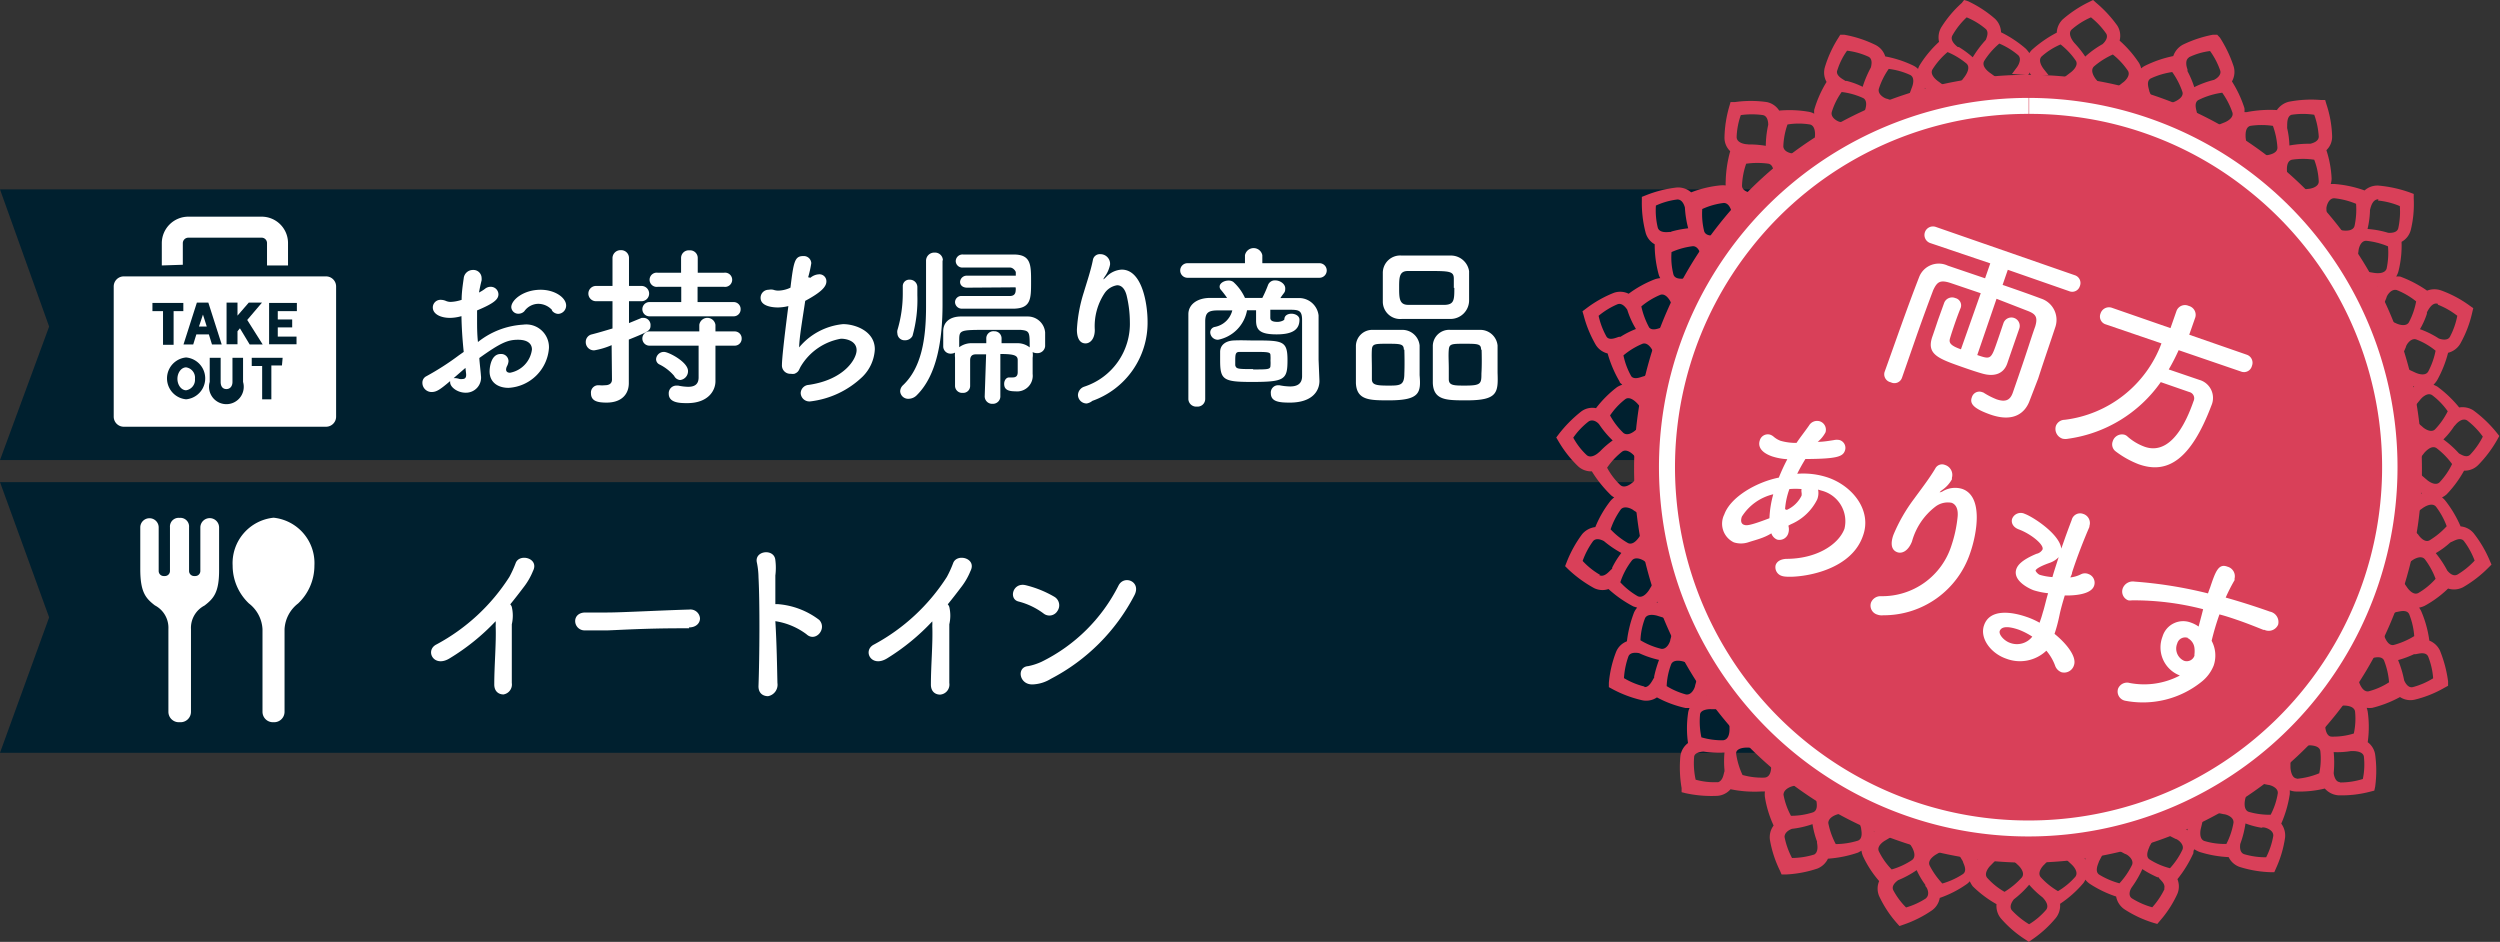
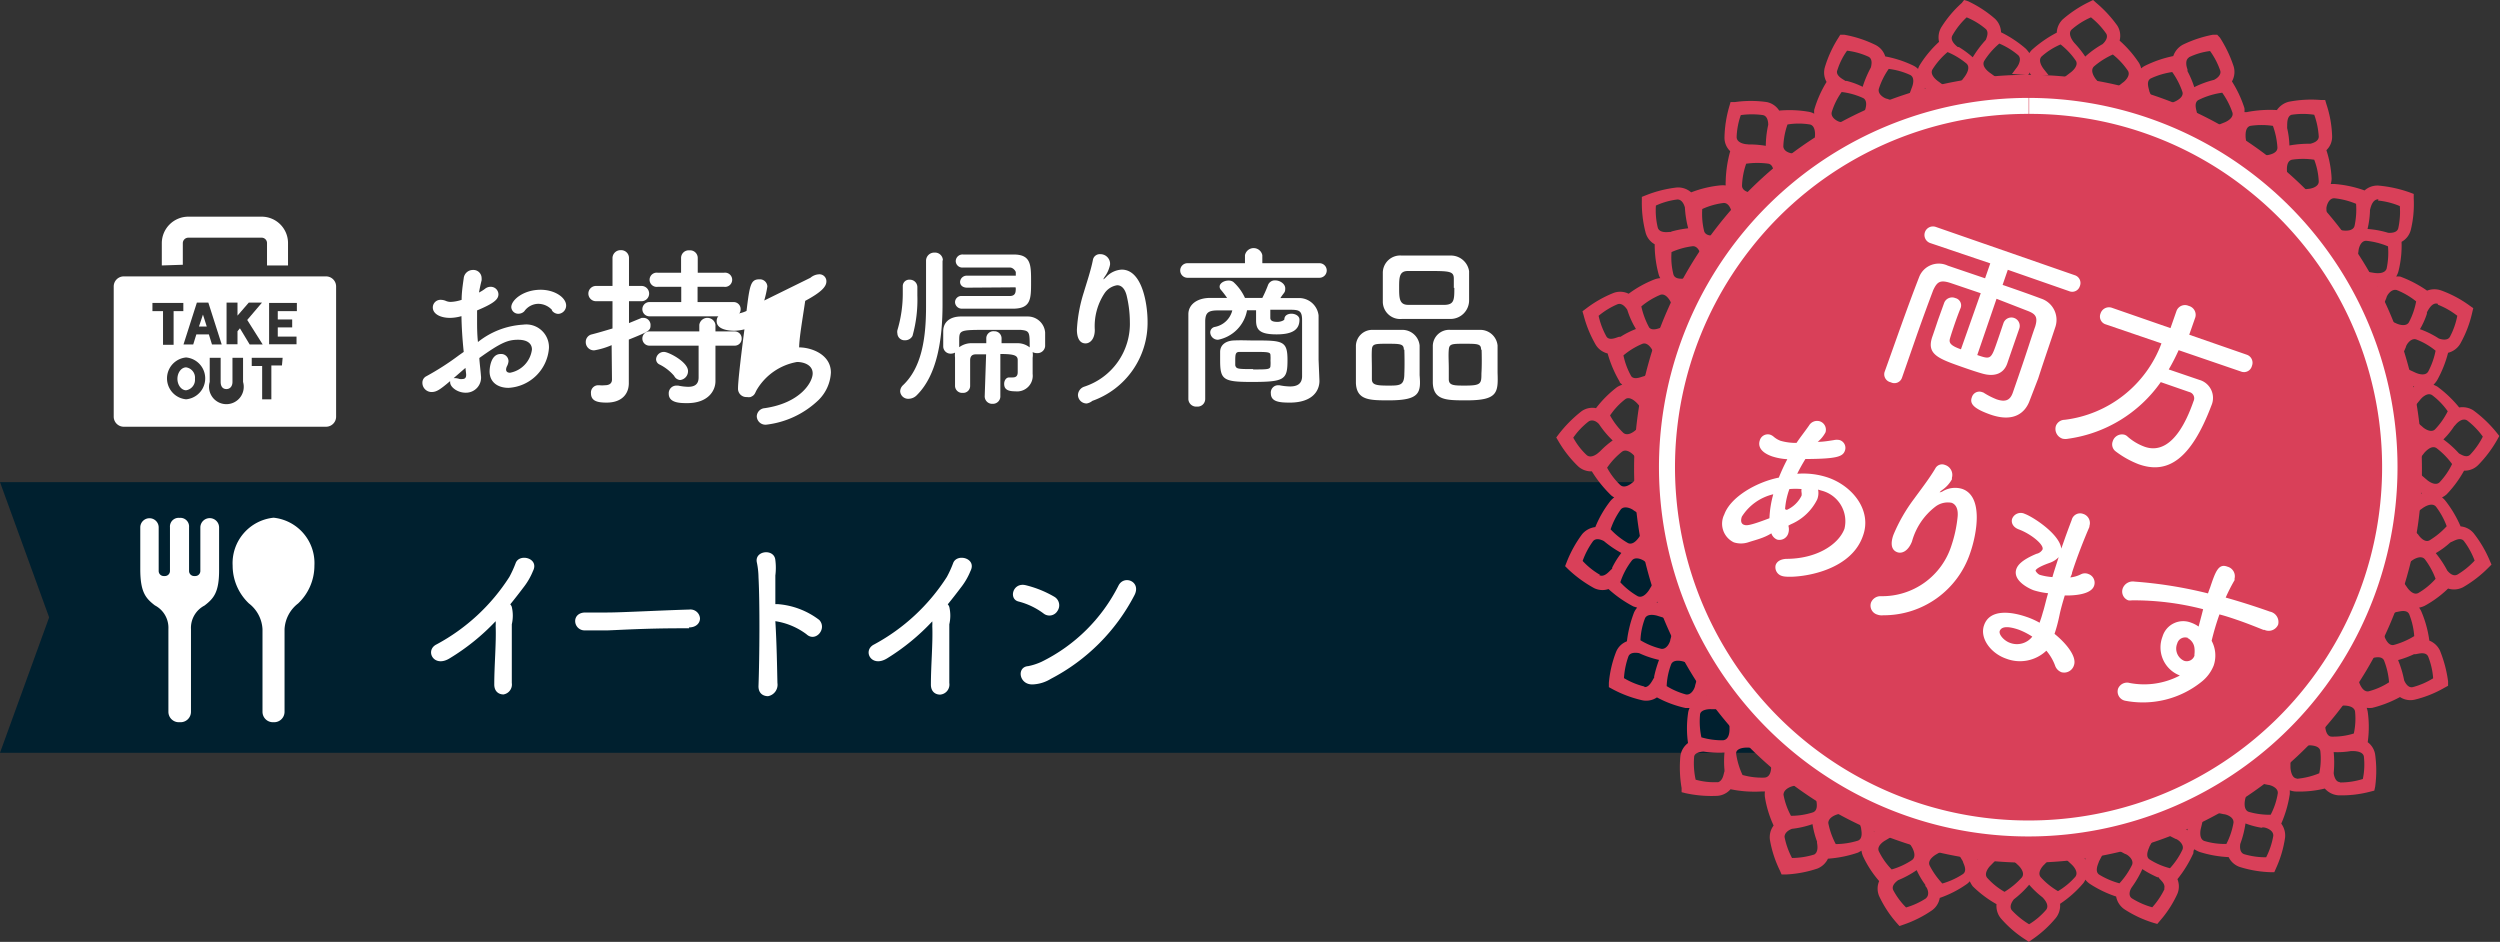
<svg xmlns="http://www.w3.org/2000/svg" viewBox="0 0 144 54.25">
  <rect x="0" y="0" width="144" height="54.25" fill="#333333" stroke="none" />
  <g id="レイヤー_2" data-name="レイヤー 2">
    <g id="レイヤー_2-2" data-name="レイヤー 2">
-       <polygon points="101.33 26.5 0 26.5 2.83 18.81 0 10.91 101.33 10.91 101.33 26.5" style="fill:#00202f" />
      <polygon points="101.33 43.36 0 43.36 2.83 35.56 0 27.77 101.33 27.77 101.33 43.36" style="fill:#00202f" />
      <path d="M26.71,20.27c-.08-.78-.12-1.45-.13-2.06a2.51,2.51,0,0,1-.65.1c-.59,0-1-.24-1-.6a.44.44,0,0,1,.46-.44.76.76,0,0,1,.31.07.71.71,0,0,0,.26.05,2.27,2.27,0,0,0,.63-.12c0-.41.06-.82.12-1.24a.53.53,0,0,1,.53-.48.47.47,0,0,1,.5.45.77.77,0,0,1,0,.15c-.06.24-.11.47-.15.7a2.29,2.29,0,0,0,.34-.21.5.5,0,0,1,.33-.12.44.44,0,0,1,.45.43c0,.29-.25.52-1.23.93,0,.18,0,.36,0,.54,0,.39,0,.81.05,1.28a4.6,4.6,0,0,1,2.6-1,1.31,1.31,0,0,1,1.49,1.34,2.47,2.47,0,0,1-2.33,2.3c-.6,0-1.09-.31-1.09-.95,0,0,0-1,.64-1a.42.42,0,0,1,.45.41.71.71,0,0,1-.08.28.49.49,0,0,0-.06.2c0,.13.09.19.23.19a1.56,1.56,0,0,0,1.26-1.34c0-.3-.21-.56-.8-.56s-1,.17-2.23,1.05c0,.16.09.91.09,1a.87.87,0,0,1-.88,1c-.48,0-.89-.33-.89-.59a.22.22,0,0,1,0-.08c-.57.48-.78.63-1.07.63a.53.53,0,0,1-.53-.53.41.41,0,0,1,.23-.38,15.49,15.49,0,0,0,1.88-1.21Zm.1.92-.68.59h.09a.92.92,0,0,1,.25.05.57.57,0,0,0,.18,0c.12,0,.2-.07.2-.22v-.06Zm5-3.32A1.08,1.08,0,0,0,31,17.5a1,1,0,0,0-.8.43.47.47,0,0,1-.33.14.4.4,0,0,1-.42-.38c0-.41.7-1,1.69-1,.83,0,1.47.46,1.47.91a.48.48,0,0,1-.46.48A.47.47,0,0,1,31.78,17.87Z" style="fill:#fff" />
      <path d="M35.23,19.88a4.28,4.28,0,0,1-1,.3.47.47,0,0,1-.49-.48.44.44,0,0,1,.35-.44c.39-.1.79-.22,1.19-.34V17.35h-.95a.44.44,0,0,1,0-.88h.95V14.88a.46.46,0,0,1,.48-.47.45.45,0,0,1,.47.47v1.59h.72a.44.44,0,0,1,0,.88h-.72v1.26l.73-.3.14,0a.41.41,0,0,1,.37.44c0,.3-.14.36-1.25.81v1.09c0,.16,0,1.07,0,1.42v0c0,.63-.41,1.12-1.28,1.12-.53,0-.9-.09-.9-.54a.42.42,0,0,1,.39-.46h.09a1.55,1.55,0,0,0,.32,0c.21,0,.41-.07.41-.33Zm2.21-1.66a.41.41,0,0,1-.44-.41.41.41,0,0,1,.44-.41h1.8v-.88H37.89a.41.41,0,1,1,0-.81h1.34v-.86a.44.44,0,0,1,.48-.43.44.44,0,0,1,.48.43v.86H41.7a.41.41,0,1,1,0,.81H40.18v.88h2.06a.4.4,0,0,1,.42.41.4.4,0,0,1-.42.41Zm3.77,1.69v.65l0,1.4v0c0,.55-.43,1.26-1.62,1.26-.39,0-1.07,0-1.07-.54a.44.44,0,0,1,.44-.47h.1a3.05,3.05,0,0,0,.58.07c.34,0,.6-.12.6-.54V19.91H37.44a.41.41,0,0,1-.44-.41.41.41,0,0,1,.44-.41h2.84v-.38a.47.47,0,0,1,.93,0v.38H42.3a.4.4,0,0,1,.42.41.4.4,0,0,1-.42.41Zm-2.38,1.74A2.69,2.69,0,0,0,38,21a.34.34,0,0,1-.21-.31.45.45,0,0,1,.46-.42c.26,0,1.38.58,1.38,1.1a.51.51,0,0,1-.46.52A.43.43,0,0,1,38.83,21.65Z" style="fill:#fff" />
-       <path d="M46.68,16a.82.82,0,0,1,.49-.2.4.4,0,0,1,.43.41c0,.31-.31.63-1.22,1.12-.13.9-.34,2.08-.35,2.68a3.76,3.76,0,0,1,2.53-1.34c.7,0,1.83.4,1.83,1.45a2.39,2.39,0,0,1-.71,1.58,5.22,5.22,0,0,1-3,1.42.5.5,0,0,1-.56-.48.49.49,0,0,1,.46-.47c2.06-.3,2.76-1.5,2.76-2s-.53-.66-.9-.66a3.37,3.37,0,0,0-2.3,1.57c-.13.21-.11.34-.38.45a.65.65,0,0,1-.21,0,.48.48,0,0,1-.51-.51c0-.28.09-1.24.37-3.39a2.61,2.61,0,0,1-.6.08c-.29,0-1-.06-1-.55a.46.46,0,0,1,.47-.47.63.63,0,0,1,.26,0,.9.9,0,0,0,.3.05,1.73,1.73,0,0,0,.69-.17c.18-1.48.24-1.82.73-1.82a.43.43,0,0,1,.47.41,6.2,6.2,0,0,1-.18.81Z" style="fill:#fff" />
+       <path d="M46.68,16a.82.82,0,0,1,.49-.2.4.4,0,0,1,.43.41c0,.31-.31.63-1.22,1.12-.13.9-.34,2.08-.35,2.68c.7,0,1.83.4,1.83,1.45a2.39,2.39,0,0,1-.71,1.58,5.22,5.22,0,0,1-3,1.42.5.5,0,0,1-.56-.48.49.49,0,0,1,.46-.47c2.06-.3,2.76-1.5,2.76-2s-.53-.66-.9-.66a3.37,3.37,0,0,0-2.3,1.57c-.13.21-.11.34-.38.45a.65.65,0,0,1-.21,0,.48.48,0,0,1-.51-.51c0-.28.09-1.24.37-3.39a2.61,2.61,0,0,1-.6.08c-.29,0-1-.06-1-.55a.46.46,0,0,1,.47-.47.63.63,0,0,1,.26,0,.9.9,0,0,0,.3.05,1.73,1.73,0,0,0,.69-.17c.18-1.48.24-1.82.73-1.82a.43.43,0,0,1,.47.41,6.2,6.2,0,0,1-.18.81Z" style="fill:#fff" />
      <path d="M52.12,19.6a.41.41,0,0,1-.43-.39.46.46,0,0,1,0-.19A7.38,7.38,0,0,0,52,16.89c0-.14,0-.28,0-.4v0a.37.37,0,0,1,.4-.38.43.43,0,0,1,.44.43c0,.13,0,.3,0,.47a7.76,7.76,0,0,1-.28,2.34A.48.48,0,0,1,52.12,19.6ZM54.29,15c0,.66,0,1.63,0,2.43v.1c0,2.05-.32,4.08-1.48,5.23a.67.67,0,0,1-.47.21.46.46,0,0,1-.49-.43A.5.5,0,0,1,52,22.2c1.07-1,1.34-2.66,1.34-4.53,0-.13,0-2.15,0-2.65h0a.47.47,0,0,1,.49-.47.45.45,0,0,1,.48.45Zm2.51,5.41h-.59c-.23,0-.33.12-.33.35v.41c0,.34,0,.7,0,1.06a.4.4,0,0,1-.43.4.41.41,0,0,1-.44-.4c0-.26,0-.53,0-.81s0-.56,0-.82a1.27,1.27,0,0,1,0-.29.5.5,0,0,1-.24.06.42.42,0,0,1-.44-.41c0-.13,0-.27,0-.41s0-.31,0-.47c0-.51.36-.84,1-.85H59.2a1,1,0,0,1,1,.92c0,.13,0,.27,0,.4s0,.27,0,.39a.44.44,0,0,1-.47.4.51.51,0,0,1-.25-.06,1.15,1.15,0,0,1,0,.33c0,.28,0,.56,0,.88v.05a.9.9,0,0,1-1,1c-.41,0-.64-.1-.64-.43,0-.18.1-.37.29-.37h.2c.15,0,.29-.05.29-.3,0,0,0-.43,0-.7s-.21-.35-1-.35V22.8a.43.43,0,0,1-.44.46.43.43,0,0,1-.46-.46Zm-1.09-3.84c-.28,0-.41-.16-.41-.33a.38.38,0,0,1,.41-.36h2.8c0-.08,0-.15,0-.2s-.14-.27-.34-.27h-2.7a.38.38,0,0,1-.42-.37.39.39,0,0,1,.43-.38h2.91c1,0,1,.6,1,1.57s0,1.53-1,1.55l-1.85,0H55.42a.39.39,0,0,1-.41-.37.36.36,0,0,1,.39-.36h2.76c.2,0,.32-.08.34-.28s0-.14,0-.22ZM59.31,20c0-.87,0-.95-.52-1l-1.87,0c-1.67,0-1.67,0-1.67.65V20a1.2,1.2,0,0,1,.79-.23h.77v-.26a.41.41,0,0,1,.45-.43.41.41,0,0,1,.43.43v.26h.87a1.12,1.12,0,0,1,.75.24Z" style="fill:#fff" />
      <path d="M62.6,23.24a.5.5,0,0,1-.51-.49.53.53,0,0,1,.37-.48,3.81,3.81,0,0,0,2.62-3.75,6.59,6.59,0,0,0-.17-1.43c-.1-.47-.32-.66-.56-.66a1.07,1.07,0,0,0-.74.48A3.44,3.44,0,0,0,63.06,19c0,.54-.28.78-.53.78-.5,0-.5-.66-.5-.8a8.59,8.59,0,0,1,.4-2.15c.15-.51.4-1.24.52-1.85a.4.4,0,0,1,.42-.34.56.56,0,0,1,.57.51s0,.06,0,.09a1.73,1.73,0,0,1-.31.7c-.07.11-.08.15-.07.15s.08-.06.15-.13a1.32,1.32,0,0,1,.9-.43c1.19,0,1.49,2,1.49,3a4.77,4.77,0,0,1-3.18,4.56A.73.73,0,0,1,62.6,23.24Z" style="fill:#fff" />
      <path d="M68.4,16a.42.42,0,0,1,0-.84h3.31v-.46a.51.51,0,0,1,1,0v.46H76A.42.42,0,0,1,76,16ZM76,21.94v0c0,.57-.4,1.25-1.71,1.25-.61,0-1.09-.05-1.09-.54a.42.42,0,0,1,.4-.46h.09a3.37,3.37,0,0,0,.62.07c.38,0,.68-.13.69-.57V21c0-.86,0-2,0-2.57s-.21-.58-.69-.59H73.17c0,.2,0,.42,0,.47,0,.21.24.23.42.23s.39-.09.39-.15c0-.22.2-.32.41-.32s.46.12.46.34c0,.56-.37.85-1.32.85s-1.18-.25-1.18-.8v0c0-.05,0-.34,0-.59h-.52a2.11,2.11,0,0,1-1.67,1.7.44.44,0,0,1-.45-.42.32.32,0,0,1,.27-.32,1.28,1.28,0,0,0,1-.95h-.84c-.56,0-.7.15-.72.59,0,1,0,3.08,0,4.52a.44.44,0,0,1-.48.43.45.45,0,0,1-.49-.43c0-1.32,0-3.58,0-4.89,0-.55.49-.93,1.23-.94l1,0a5.32,5.32,0,0,0-.36-.47.27.27,0,0,1-.07-.18c0-.2.26-.35.51-.35a.46.46,0,0,1,.28.08,2.81,2.81,0,0,1,.67.92h1a7,7,0,0,0,.32-.72.42.42,0,0,1,.42-.29c.28,0,.58.2.58.46s-.06.21-.28.56l1,0a1.13,1.13,0,0,1,1.2,1c0,.67,0,2.19,0,2.55ZM72.1,22c-1.65,0-1.82-.13-1.82-1.25,0-.19,0-.38,0-.48,0-.4.32-.64.79-.66s.71,0,1.09,0c1.72,0,2,0,2,1.13S74,22,72.1,22Zm.08-.72c.87,0,1,0,1-.23a2,2,0,0,0,0-.28,2.1,2.1,0,0,0,0-.28c0-.21-.07-.22-1-.22l-.77,0c-.23,0-.26.1-.26.49,0,.12,0,.23,0,.28C71.21,21.25,71.28,21.26,72.18,21.26Z" style="fill:#fff" />
      <path d="M80,23.06c-1.1,0-1.86,0-1.9-1,0-.17,0-.38,0-.6,0-.54,0-1.17,0-1.52a.94.94,0,0,1,.94-.94l.81,0,.92,0a1,1,0,0,1,1,.9c0,.41,0,1.16,0,1.71C81.85,22.62,81.79,23.06,80,23.06Zm.86-2.92c0-.33-.2-.34-.93-.34s-.89,0-.91.34,0,.68,0,1.08,0,.48,0,.62c0,.33.26.37.94.37s.93,0,.93-.7C80.91,21.09,80.9,20.43,80.89,20.14Zm2.71-1.77c-.42,0-.86,0-1.3,0s-1,0-1.51,0a1,1,0,0,1-1.11-1c0-.28,0-.58,0-.86s0-.56,0-.79a1,1,0,0,1,1.09-1l1.26,0,1.62,0a1.06,1.06,0,0,1,1,.9c0,.25,0,.53,0,.81s0,.63,0,.89A1.07,1.07,0,0,1,83.6,18.37Zm.17-1.79c0-.18,0-.36,0-.53,0-.43-.25-.44-1.46-.44l-1.18,0c-.5,0-.51.36-.51.95s0,1,.52,1h2.14C83.76,17.53,83.77,17.26,83.77,16.58Zm.71,6.48c-1.13,0-1.88,0-1.92-1,0-.17,0-.38,0-.6,0-.54,0-1.17,0-1.52a.94.94,0,0,1,1-.94l.81,0,.92,0a1,1,0,0,1,1,.9c0,.37,0,1,0,1.57C86.3,22.62,86.27,23.06,84.48,23.06Zm.86-2.92c0-.33-.18-.34-.93-.34s-.9,0-.93.34,0,.68,0,1.08,0,.48,0,.62c0,.37.3.37.94.37.92,0,.94-.11.94-.7C85.36,21.09,85.35,20.43,85.34,20.14Z" style="fill:#fff" />
      <path d="M25.9,37.92c-.92.57-1.44-.46-.76-.8a11.34,11.34,0,0,0,4.2-3.89,6.33,6.33,0,0,0,.36-.79c.21-.59,1.38-.29,1,.45a3.9,3.9,0,0,1-.49.87c-.28.37-.55.72-.82,1.05a.38.38,0,0,1,.09.15,2.2,2.2,0,0,1,0,1c0,.78,0,2.3,0,3.38A.58.58,0,0,1,29,40c-.26,0-.54-.16-.53-.6,0-1.07.12-2.39.08-3.34a2.46,2.46,0,0,0,0-.28A12.61,12.61,0,0,1,25.9,37.92Z" style="fill:#fff" />
      <path d="M39.7,36.19h-.52c-1.91,0-3.37.09-4.16.12l-1,0h-.32a.54.54,0,0,1-.57-.54c0-.25.19-.49.59-.49h.06c.37,0,.81,0,1.21,0,.82,0,3-.12,4.72-.17h0a.55.55,0,0,1,.61.51c0,.26-.21.52-.64.52Z" style="fill:#fff" />
      <path d="M44.78,39.34a.67.67,0,0,1-.54.76c-.28,0-.57-.16-.55-.61.06-1.63.08-4.78,0-6.23a4.49,4.49,0,0,0-.09-.84c-.18-.71,1-.85,1.06-.16a3.52,3.52,0,0,1,0,.89c0,.4,0,1,0,1.65h.17a4.51,4.51,0,0,1,2.36.91c.47.51-.22,1.31-.74.82a4,4,0,0,0-1.79-.75C44.74,37.07,44.76,38.45,44.78,39.34Z" style="fill:#fff" />
      <path d="M51.1,37.92c-.92.57-1.44-.46-.75-.8a11.39,11.39,0,0,0,4.19-3.89,6.33,6.33,0,0,0,.36-.79c.21-.59,1.38-.29,1,.45a3.9,3.9,0,0,1-.49.87c-.28.37-.55.72-.82,1.05a.38.38,0,0,1,.09.15,2.2,2.2,0,0,1,0,1c0,.78,0,2.3,0,3.38a.58.58,0,0,1-.53.67c-.26,0-.54-.16-.53-.6,0-1.07.12-2.39.08-3.34a2.46,2.46,0,0,0,0-.28A12.61,12.61,0,0,1,51.1,37.92Z" style="fill:#fff" />
      <path d="M60.1,35.33a4.13,4.13,0,0,0-1.42-.68c-.6-.13-.35-1.13.41-.94a6.16,6.16,0,0,1,1.65.67.57.57,0,0,1,.17.81A.54.54,0,0,1,60.1,35.33Zm.43,3.77a2.15,2.15,0,0,1-1,.32c-.83.07-1-1-.31-1.05a3.45,3.45,0,0,0,.77-.25,9.79,9.79,0,0,0,4.44-4.4c.33-.63,1.34-.21.9.59A11.28,11.28,0,0,1,60.53,39.1Z" style="fill:#fff" />
      <path d="M136.81,45.31a6.8,6.8,0,0,0,0-1.84,1.09,1.09,0,0,0-.43-.72,6.25,6.25,0,0,0,0-1.76,1.41,1.41,0,0,0-.06-.22,1.27,1.27,0,0,0,.33,0,6.73,6.73,0,0,0,1.59-.62,1.1,1.1,0,0,0,.85.15,6.42,6.42,0,0,0,1.7-.68l.22-.12,0-.25a7.23,7.23,0,0,0-.47-1.78,1.14,1.14,0,0,0-.61-.57,6.42,6.42,0,0,0-.47-1.7,1.32,1.32,0,0,0-.12-.2,1.39,1.39,0,0,0,.31-.1,6.14,6.14,0,0,0,1.36-1,1.13,1.13,0,0,0,.87-.08,6.84,6.84,0,0,0,1.45-1.12l.18-.18-.1-.23a6.81,6.81,0,0,0-.93-1.58,1.11,1.11,0,0,0-.75-.39,6.64,6.64,0,0,0-.9-1.51,1.29,1.29,0,0,0-.17-.16,1.06,1.06,0,0,0,.27-.18,6.46,6.46,0,0,0,1-1.36,1.1,1.1,0,0,0,.8-.31,7,7,0,0,0,1.11-1.47l.12-.22-.16-.2a7.14,7.14,0,0,0-1.33-1.27,1.16,1.16,0,0,0-.82-.17,6.84,6.84,0,0,0-1.27-1.21l-.21-.1a1.48,1.48,0,0,0,.21-.26,6.63,6.63,0,0,0,.63-1.58,1.13,1.13,0,0,0,.7-.52A6.53,6.53,0,0,0,142.4,18l.06-.25-.2-.14a6.58,6.58,0,0,0-1.62-.87,1.18,1.18,0,0,0-.84,0,6.88,6.88,0,0,0-1.55-.81,1.06,1.06,0,0,0-.23,0,1.18,1.18,0,0,0,.13-.3,6.07,6.07,0,0,0,.18-1.7,1.09,1.09,0,0,0,.53-.68,6.3,6.3,0,0,0,.17-1.83v-.25l-.24-.09a7.32,7.32,0,0,0-1.79-.39,1.11,1.11,0,0,0-.8.28,6.62,6.62,0,0,0-1.71-.37l-.24,0a1.14,1.14,0,0,0,.05-.33A6.1,6.1,0,0,0,134,8.65a1.06,1.06,0,0,0,.33-.8A6.39,6.39,0,0,0,134,6l-.07-.24-.25,0a6.8,6.8,0,0,0-1.84.1,1.18,1.18,0,0,0-.69.48,6.93,6.93,0,0,0-1.75.12l-.12,0a1,1,0,0,0,0-.23,6.59,6.59,0,0,0-.72-1.54,1.11,1.11,0,0,0,.1-.86,7.25,7.25,0,0,0-.79-1.66L127.71,2l-.25,0a7,7,0,0,0-1.74.58,1.18,1.18,0,0,0-.54.65,6.59,6.59,0,0,0-1.65.57,1,1,0,0,0-.2.14,1.1,1.1,0,0,0-.12-.31,6.46,6.46,0,0,0-1.12-1.29,1.1,1.1,0,0,0-.13-.86A7.14,7.14,0,0,0,120.75.17L120.56,0l-.22.11a6.9,6.9,0,0,0-1.52,1,1.12,1.12,0,0,0-.35.77,6.89,6.89,0,0,0-1.44,1,1.1,1.1,0,0,0-.14.18,1.6,1.6,0,0,0-.21-.26,6.69,6.69,0,0,0-1.42-.94,1.12,1.12,0,0,0-.36-.79,6.75,6.75,0,0,0-1.54-1L113.13,0,113,.17a6.55,6.55,0,0,0-1.18,1.4,1.14,1.14,0,0,0-.13.84,6.41,6.41,0,0,0-1.12,1.35,1,1,0,0,0-.09.21,1.09,1.09,0,0,0-.27-.19,6.35,6.35,0,0,0-1.62-.53,1.1,1.1,0,0,0-.56-.66A6.8,6.8,0,0,0,106.23,2L106,2l-.13.21a6.75,6.75,0,0,0-.76,1.67,1.11,1.11,0,0,0,.1.84,6.53,6.53,0,0,0-.71,1.6,1,1,0,0,0,0,.23,1,1,0,0,0-.31-.11,6.52,6.52,0,0,0-1.71-.07,1.1,1.1,0,0,0-.71-.49,6.46,6.46,0,0,0-1.84,0l-.25,0-.07.24a6.87,6.87,0,0,0-.28,1.82,1.08,1.08,0,0,0,.33.77,7,7,0,0,0-.26,1.74,1.57,1.57,0,0,0,0,.23,1.69,1.69,0,0,0-.33,0,6.38,6.38,0,0,0-1.66.4,1.13,1.13,0,0,0-.83-.28,6.89,6.89,0,0,0-1.78.45l-.23.09v.25a6.73,6.73,0,0,0,.22,1.82,1.09,1.09,0,0,0,.52.66,6.6,6.6,0,0,0,.23,1.74,1,1,0,0,0,.09.21,1.32,1.32,0,0,0-.32.07,6.35,6.35,0,0,0-1.5.83,1.09,1.09,0,0,0-.86-.05,6.71,6.71,0,0,0-1.6.91l-.2.15.07.24a6.75,6.75,0,0,0,.7,1.7,1.12,1.12,0,0,0,.68.49,6.85,6.85,0,0,0,.69,1.62c0,.07.1.12.15.18a1.35,1.35,0,0,0-.3.14,6.47,6.47,0,0,0-1.21,1.21,1.07,1.07,0,0,0-.85.19,7.49,7.49,0,0,0-1.29,1.3l-.15.2.13.22a6.63,6.63,0,0,0,1.13,1.44,1.11,1.11,0,0,0,.79.29,7.2,7.2,0,0,0,1.1,1.37.72.72,0,0,0,.19.13,1.28,1.28,0,0,0-.24.23,6.3,6.3,0,0,0-.85,1.48,1.18,1.18,0,0,0-.76.41,6.94,6.94,0,0,0-.89,1.61l-.09.23.18.18a7.2,7.2,0,0,0,1.48,1.08,1.09,1.09,0,0,0,.84.06,6.81,6.81,0,0,0,1.43,1l.22.07a1.12,1.12,0,0,0-.18.28,6.9,6.9,0,0,0-.41,1.66,1.09,1.09,0,0,0-.62.6,6.52,6.52,0,0,0-.42,1.79l0,.25.22.12a6.86,6.86,0,0,0,1.72.64,1.1,1.1,0,0,0,.83-.17,6.32,6.32,0,0,0,1.64.61h.24a1,1,0,0,0-.09.32,6,6,0,0,0,0,1.7,1.13,1.13,0,0,0-.44.75,7,7,0,0,0,.07,1.84l0,.24.24.06a7,7,0,0,0,1.83.15,1.11,1.11,0,0,0,.75-.38,6.8,6.8,0,0,0,1.75.13l.23,0a1.22,1.22,0,0,0,0,.33,6.21,6.21,0,0,0,.5,1.63,1.12,1.12,0,0,0-.21.84,6.51,6.51,0,0,0,.57,1.75l.1.23.25,0a6.72,6.72,0,0,0,1.81-.34,1.14,1.14,0,0,0,.61-.57,6.78,6.78,0,0,0,1.73-.35l.2-.11a1.41,1.41,0,0,0,.09.32,6.08,6.08,0,0,0,.93,1.43,1.1,1.1,0,0,0,0,.87,6.54,6.54,0,0,0,1,1.53l.17.19.23-.08a6.71,6.71,0,0,0,1.65-.83,1.11,1.11,0,0,0,.44-.71,6.21,6.21,0,0,0,1.56-.8.87.87,0,0,0,.17-.16,1.46,1.46,0,0,0,.17.29A6.39,6.39,0,0,0,115,52.08a1.12,1.12,0,0,0,.26.83,6.49,6.49,0,0,0,1.39,1.2l.21.14.2-.14a6.55,6.55,0,0,0,1.36-1.24,1.15,1.15,0,0,0,.24-.81A6.41,6.41,0,0,0,120,50.87a1.32,1.32,0,0,0,.12-.2,1.06,1.06,0,0,0,.24.23,6.44,6.44,0,0,0,1.53.74,1.13,1.13,0,0,0,.47.73,6.58,6.58,0,0,0,1.66.78l.24.07.16-.19a6.38,6.38,0,0,0,1-1.55,1.11,1.11,0,0,0,0-.84,7,7,0,0,0,.92-1.5c0-.08,0-.15.06-.22a1.57,1.57,0,0,0,.29.15,6.55,6.55,0,0,0,1.68.3,1.1,1.1,0,0,0,.65.57,6.65,6.65,0,0,0,1.81.3H131l.1-.23a6.51,6.51,0,0,0,.52-1.76,1.15,1.15,0,0,0-.22-.81,6.74,6.74,0,0,0,.49-1.69,1.77,1.77,0,0,0,0-.23,1.14,1.14,0,0,0,.33.07,6.22,6.22,0,0,0,1.69-.17,1.15,1.15,0,0,0,.78.39,6.4,6.4,0,0,0,1.83-.21l.24-.06Zm2.24-7.63.09,0c.09,0,.57-.18.72.13a4.21,4.21,0,0,1,.29,1.26,4.32,4.32,0,0,1-1.18.51c-.26.05-.42-.23-.49-.39a6.19,6.19,0,0,0-.35-1.17A5.53,5.53,0,0,0,139.05,37.68Zm2.06-6.41.07-.05c.08,0,.51-.33.74-.06a4.55,4.55,0,0,1,.62,1.13,4.46,4.46,0,0,1-1,.81c-.24.12-.47-.1-.58-.24a6.16,6.16,0,0,0-.66-1A4.66,4.66,0,0,0,141.11,31.27Zm.25-6.72.06-.06c.06-.08.39-.46.69-.27a4.34,4.34,0,0,1,.9.93,4.32,4.32,0,0,1-.74,1.05c-.2.18-.48,0-.63-.08a5.93,5.93,0,0,0-.9-.81A4.48,4.48,0,0,0,141.36,24.55Zm-.94-7a4.39,4.39,0,0,1,1.12.64,4.27,4.27,0,0,1-.43,1.22c-.14.22-.46.15-.63.09a5.27,5.27,0,0,0-1.09-.54,4.42,4.42,0,0,0,.4-.89l0-.08C139.87,17.85,140.09,17.39,140.42,17.5Zm-3.45-6a4.38,4.38,0,0,1,1.26.32,4.48,4.48,0,0,1-.09,1.28c-.07.26-.4.27-.58.26a5.35,5.35,0,0,0-1.19-.22,5.4,5.4,0,0,0,.14-1v-.09C136.54,12,136.63,11.47,137,11.48ZM132,6.61a4.42,4.42,0,0,1,1.3,0,4.45,4.45,0,0,1,.26,1.26c0,.26-.31.37-.49.41a6.34,6.34,0,0,0-1.2.1,5,5,0,0,0-.13-1V7.3C131.75,7.2,131.7,6.69,132,6.61Zm-5.94-3.3a3.84,3.84,0,0,1,1.24-.37,4.34,4.34,0,0,1,.59,1.14c.06.25-.2.44-.36.52a5.46,5.46,0,0,0-1.14.42A5.77,5.77,0,0,0,126,4.1L126,4C126,4,125.79,3.48,126.09,3.31ZM120.44,1a4.47,4.47,0,0,1,.88.94c.13.23-.08.48-.21.6a5.35,5.35,0,0,0-1,.72,6.07,6.07,0,0,0-.62-.78l-.05-.06c-.06-.08-.36-.48-.11-.72A4.24,4.24,0,0,1,120.44,1Zm-7.16,0a4.11,4.11,0,0,1,1.1.67c.19.18.06.48,0,.63a6.27,6.27,0,0,0-.75,1,5.49,5.49,0,0,0-.8-.59l-.06,0c-.08-.06-.48-.37-.31-.67A4.32,4.32,0,0,1,113.28,1Zm-7.46,3.08a4,4,0,0,1,.57-1.16,4.11,4.11,0,0,1,1.24.35c.23.12.18.44.13.62A6.39,6.39,0,0,0,107.29,5a4.65,4.65,0,0,0-.92-.34l-.08,0C106.2,4.58,105.73,4.39,105.82,4.06Zm-5.18,4.23c-.1,0-.6-.06-.61-.41a4.22,4.22,0,0,1,.24-1.27,4.55,4.55,0,0,1,1.28,0c.26.06.3.38.3.56a5.74,5.74,0,0,0-.14,1.21,5.66,5.66,0,0,0-1-.08Zm-4.38,5.05-.07,0c-.1,0-.59.09-.7-.24a4.19,4.19,0,0,1-.11-1.28,4.13,4.13,0,0,1,1.24-.35c.26,0,.38.28.43.46a6,6,0,0,0,.19,1.2A6.07,6.07,0,0,0,96.26,13.34ZM93.34,19.4l-.07,0c-.09,0-.54.26-.73,0a4.36,4.36,0,0,1-.46-1.21,4.4,4.4,0,0,1,1.1-.67c.25-.08.45.17.55.32a4.94,4.94,0,0,0,.5,1.11A5,5,0,0,0,93.34,19.4ZM92.16,26l-.06.05c-.07.07-.45.39-.71.16a3.93,3.93,0,0,1-.77-1,4.2,4.2,0,0,1,.88-.93c.22-.15.48,0,.61.16a5.5,5.5,0,0,0,.78.93A5.18,5.18,0,0,0,92.16,26Zm0,7.11a4.26,4.26,0,0,1-1-.8,4.5,4.5,0,0,1,.6-1.14c.17-.2.47-.09.63,0a5.93,5.93,0,0,0,1,.68,4.79,4.79,0,0,0-.53.85l0,.06C92.72,32.86,92.44,33.28,92.12,33.13Zm2.58,6.44a4.29,4.29,0,0,1-1.2-.49,4.57,4.57,0,0,1,.26-1.26c.11-.24.43-.21.61-.18a5.55,5.55,0,0,0,1.15.39,6.83,6.83,0,0,0-.28.95l0,.07C95.19,39.15,95,39.63,94.7,39.57Zm4.21,5.5a3.93,3.93,0,0,1-1.28-.14,4.36,4.36,0,0,1-.09-1.29c0-.26.36-.32.54-.33a6,6,0,0,0,1.21.06,5.47,5.47,0,0,0,0,1v.08C99.28,44.54,99.26,45,98.91,45.07Zm5.55,4.17a4.45,4.45,0,0,1-1.28.2,4.38,4.38,0,0,1-.43-1.21c0-.26.26-.41.43-.47a5.39,5.39,0,0,0,1.18-.27,5.23,5.23,0,0,0,.26,1l0,.07C104.67,48.62,104.78,49.11,104.46,49.24Zm6.46,2.51a4.32,4.32,0,0,1-1.17.54,4.14,4.14,0,0,1-.74-1c-.11-.25.13-.46.28-.57a5.63,5.63,0,0,0,1.07-.58,4.75,4.75,0,0,0,.5.85l0,.07C111,51.1,111.2,51.54,110.92,51.75Zm5.92,1.51a4.68,4.68,0,0,1-1-.81c-.16-.21,0-.48.12-.63a5.74,5.74,0,0,0,.88-.84,5.06,5.06,0,0,0,.71.68l.06.05c.07.07.42.43.21.71A4.11,4.11,0,0,1,116.84,53.26Zm7.81-2.06a4.51,4.51,0,0,1-.72,1.08,4.4,4.4,0,0,1-1.18-.52c-.21-.15-.12-.46,0-.63a6.17,6.17,0,0,0,.61-1.05,5.67,5.67,0,0,0,.87.47l.07,0C124.34,50.63,124.78,50.88,124.65,51.2Zm5.62-3.52.08,0c.09,0,.58.14.55.49a4.33,4.33,0,0,1-.41,1.23,4.36,4.36,0,0,1-1.27-.18c-.25-.09-.25-.41-.22-.59a5.82,5.82,0,0,0,.3-1.18A4.81,4.81,0,0,0,130.27,47.68Zm2-2.82c-.34,0-.38-.58-.38-.64l0-.43-.75.53v.13s0,.06,0,.1a.64.64,0,0,0-.18-.06l-.12,0-.66.65.43.09c.1,0,.59.15.55.49a4,4,0,0,1-.41,1.23,4.32,4.32,0,0,1-1.27-.17c-.33-.13-.21-.66-.2-.72l.1-.42-.87.31,0,.12s0,.07,0,.1l-.1,0-.13,0-.65.66.43.09c.1,0,.58.14.55.49a4.26,4.26,0,0,1-.41,1.22,4,4,0,0,1-1.27-.17c-.33-.12-.22-.65-.2-.72l.1-.42-.87.31,0,.13s0,.06,0,.09a.65.65,0,0,0-.15-.1l-.12-.07-.81.46.39.2c.09,0,.53.3.4.62a4.25,4.25,0,0,1-.72,1.07,4.05,4.05,0,0,1-1.18-.51c-.29-.2,0-.69,0-.74l.21-.38-.92.06-.07.11,0,.1-.09-.06-.11-.06-.81.45.39.21c.08,0,.52.29.4.62a4.45,4.45,0,0,1-.73,1.07,4.48,4.48,0,0,1-1.18-.51c-.28-.21,0-.69,0-.75l.2-.38-.92.06-.06.12,0,.09-.12-.15-.1-.09-.9.22.32.3c.08.07.43.43.22.71a4.08,4.08,0,0,1-1,.83,4.15,4.15,0,0,1-1-.81c-.22-.28.15-.67.2-.71l.3-.31-.9-.19-.09.09-.07.08-.06-.08-.09-.09-.91.22.32.3c.08.07.43.43.22.71a4.51,4.51,0,0,1-1,.83,4,4,0,0,1-1-.81c-.22-.27.15-.67.2-.71l.3-.31-.9-.19-.09.09-.06.07c0-.06-.05-.12-.08-.17l-.07-.11-.93,0,.23.38c0,.09.3.53,0,.74a4.37,4.37,0,0,1-1.18.54,4.49,4.49,0,0,1-.74-1.05c-.13-.33.34-.6.39-.63l.38-.22-.82-.43-.12.07-.08,0a.2.2,0,0,0,0-.08l-.06-.12-.93,0,.23.37c.05.09.29.53,0,.74a4.18,4.18,0,0,1-1.17.54,4,4,0,0,1-.74-1.05c-.14-.32.33-.6.39-.63l.37-.22-.82-.42-.11.06s0,0-.08.06,0-.14,0-.19l0-.13-.89-.28.12.42c0,.1.14.59-.18.72a4.45,4.45,0,0,1-1.28.2,4.38,4.38,0,0,1-.43-1.21c0-.35.48-.49.55-.51l.42-.1-.68-.64-.12,0-.1,0s0-.07,0-.1l0-.12-.88-.29.12.43c0,.09.14.58-.19.71a4.07,4.07,0,0,1-1.27.2,4.08,4.08,0,0,1-.43-1.21c0-.35.48-.49.54-.5l.42-.11-.67-.63-.13,0-.09,0a1.37,1.37,0,0,0,0-.19v-.13l-.78-.51v.44c0,.1,0,.6-.37.64a4.17,4.17,0,0,1-1.28-.15A4.32,4.32,0,0,1,100,43.4c0-.35.6-.34.66-.34h.43l-.47-.79h-.23s0-.07,0-.1v-.13l-.77-.51V42c0,.1,0,.6-.37.64A4.21,4.21,0,0,1,98,42.47a4.34,4.34,0,0,1-.08-1.28c0-.35.59-.35.66-.34H99l-.48-.79h-.23a.85.85,0,0,0,.08-.17l0-.13-.61-.7-.12.42c0,.1-.19.58-.53.52A4.22,4.22,0,0,1,96,39.52a3.94,3.94,0,0,1,.26-1.26c.14-.32.66-.17.72-.15l.42.13-.25-.89-.12,0-.1,0,0-.09,0-.13-.6-.7-.12.42c0,.1-.19.58-.53.52a4.22,4.22,0,0,1-1.19-.49,3.94,3.94,0,0,1,.26-1.26c.14-.32.66-.17.72-.15l.42.13-.25-.89-.12,0-.1,0a.79.79,0,0,0,.12-.15l.07-.11-.4-.84-.22.37c-.06.09-.34.51-.66.36a4.24,4.24,0,0,1-1-.8A4.15,4.15,0,0,1,94,32.28c.23-.27.69,0,.74.06l.37.23v-.92L95,31.58l-.09,0,.06-.08.07-.11-.39-.84-.23.38c-.06.08-.34.5-.65.35a4.29,4.29,0,0,1-1-.79,4.34,4.34,0,0,1,.59-1.15c.23-.26.69,0,.74.06l.37.23v-.92l-.11-.07-.08-.05a.83.83,0,0,0,.15-.11l.1-.08-.16-.92-.32.3c-.08.07-.46.39-.72.16a3.88,3.88,0,0,1-.76-1,4.14,4.14,0,0,1,.87-.93c.29-.2.66.2.7.25l.29.32.25-.89-.09-.09a.23.23,0,0,0-.07-.07l.08-.06.1-.09-.16-.91-.32.3c-.07.06-.45.39-.72.16a4.22,4.22,0,0,1-.76-1,4,4,0,0,1,.88-.94c.28-.2.65.21.69.25l.29.33.25-.89-.08-.1-.07-.06.18-.07.11-.06.1-.92-.39.2c-.09,0-.55.25-.74,0a4.15,4.15,0,0,1-.45-1.2,4.22,4.22,0,0,1,1.1-.67c.33-.11.57.37.6.43l.19.39.48-.79-.06-.12,0-.08.09,0,.11-.05.1-.93-.39.21c-.09,0-.54.25-.74,0a4.65,4.65,0,0,1-.45-1.21,4.22,4.22,0,0,1,1.1-.67c.33-.11.58.38.6.44l.19.39.48-.79,0-.12a.22.22,0,0,1-.05-.08l.19,0,.13,0,.34-.87-.43.09c-.1,0-.6.1-.7-.23a4,4,0,0,1-.11-1.29,4.29,4.29,0,0,1,1.23-.34c.35,0,.46.51.47.58l.08.42.67-.62,0-.13a.36.36,0,0,1,0-.1h.09l.13,0,.34-.86-.43.09c-.1,0-.59.09-.7-.24a4.19,4.19,0,0,1-.11-1.28,4.13,4.13,0,0,1,1.24-.35c.35,0,.46.52.46.58l.08.42.68-.62,0-.13,0-.09.19,0h.13l.56-.74-.44,0c-.1,0-.6-.06-.61-.41a4.22,4.22,0,0,1,.24-1.27,4.63,4.63,0,0,1,1.29,0c.34.08.29.62.29.69l0,.43.82-.42V9.59h.1l.13,0,.56-.74-.44,0c-.1,0-.59-.07-.61-.42a4.21,4.21,0,0,1,.24-1.26,4,4,0,0,1,1.29,0c.34.07.3.62.29.68l0,.43.82-.42V7.63l.17.09.13,0,.74-.55-.41-.15c-.1,0-.57-.23-.48-.57a4,4,0,0,1,.57-1.15,4.11,4.11,0,0,1,1.24.35c.3.16.12.67.09.73l-.15.41.9-.19,0-.12,0-.09.09,0,.12,0,.74-.55-.41-.15c-.1,0-.56-.23-.48-.57a4.25,4.25,0,0,1,.57-1.15,4.11,4.11,0,0,1,1.24.35c.31.16.12.67.09.73l-.15.41.9-.19,0-.12,0-.09.14.13.11.07.86-.33-.36-.26c-.08-.06-.48-.37-.31-.67a4.33,4.33,0,0,1,.87-1,4.27,4.27,0,0,1,1.1.67c.25.25-.07.68-.11.74l-.26.34.92.07.08-.1a.41.41,0,0,0,0-.09l.08.07.1.07.87-.33-.36-.26c-.08-.06-.48-.36-.31-.67a4.33,4.33,0,0,1,.87-1,4.23,4.23,0,0,1,1.09.67c.25.25-.06.69-.11.74l-.25.34.92.07.08-.1a.22.22,0,0,1,0-.08c0,.06.07.11.1.16l.08.1.92-.09-.27-.34c-.07-.09-.36-.49-.12-.73a3.93,3.93,0,0,1,1.09-.69,4.23,4.23,0,0,1,.88.94c.18.3-.25.64-.31.68l-.34.26.87.32.11-.09.07-.06,0,.08.08.1L121,4.9l-.28-.34c-.06-.08-.36-.48-.11-.73a4.46,4.46,0,0,1,1.09-.69,4.21,4.21,0,0,1,.87.94c.18.3-.24.65-.3.68l-.34.27.87.31.1-.08L123,5.2l.06.18,0,.12.91.16-.17-.4c0-.1-.22-.57.08-.74a4.42,4.42,0,0,1,1.24-.37,4.41,4.41,0,0,1,.59,1.15c.09.33-.41.54-.48.57l-.4.16.76.54.12-.05.09,0,0,.1,0,.12.92.16-.18-.4c0-.1-.21-.57.09-.74A4.42,4.42,0,0,1,128,5.34a4.41,4.41,0,0,1,.59,1.15c.09.33-.41.55-.48.57l-.4.16.75.54.11,0v.08l0,.13.84.4-.06-.43c0-.1-.06-.6.27-.69a4.42,4.42,0,0,1,1.3,0,4.45,4.45,0,0,1,.26,1.26c0,.35-.54.42-.61.43l-.43.05.59.71h.12l.1,0a.34.34,0,0,0,0,.1v.13l.84.4-.06-.44c0-.1-.06-.6.28-.69a4.33,4.33,0,0,1,1.29,0,4,4,0,0,1,.26,1.25c0,.36-.54.43-.61.43l-.42.05.58.72.13,0,.09,0a.72.72,0,0,0,0,.19l0,.13.69.61L134,12c0-.1.11-.59.46-.58a4.39,4.39,0,0,1,1.25.32,4.48,4.48,0,0,1-.09,1.28c-.1.34-.63.26-.7.25l-.43-.07.37.85.13,0h.1a.44.44,0,0,0,0,.1l0,.13.7.61.06-.44c0-.09.1-.59.45-.58a4.39,4.39,0,0,1,1.25.32,4.44,4.44,0,0,1-.08,1.28c-.11.34-.64.26-.71.25l-.42-.07.36.85.13,0h.1a1.4,1.4,0,0,0-.1.16l-.05.12.51.78.17-.41c0-.09.26-.54.6-.44a4.33,4.33,0,0,1,1.11.65,4.17,4.17,0,0,1-.42,1.21c-.19.3-.69.08-.74.05l-.4-.18.13.91.12.06.09,0a.41.41,0,0,0,0,.09l-.05.12.5.78.18-.41c0-.09.26-.54.59-.44a4,4,0,0,1,1.12.65,4.32,4.32,0,0,1-.43,1.21c-.19.3-.68.08-.74.05l-.39-.18.12.91.12.06.09,0-.13.13-.09.1.28.89.28-.34c.06-.08.4-.46.69-.27a4.11,4.11,0,0,1,.9.93,4.32,4.32,0,0,1-.74,1.05c-.26.23-.68-.11-.72-.16l-.33-.28-.13.92.1.08.08.06-.07.07-.08.1.28.89.27-.35c.07-.07.4-.45.69-.26a4.3,4.3,0,0,1,.9.92,4.12,4.12,0,0,1-.73,1.06c-.26.23-.68-.11-.73-.16l-.33-.28-.13.92.1.08.08.06-.17.09-.11.07,0,.93.35-.25c.09-.06.51-.33.74-.07a4.41,4.41,0,0,1,.62,1.13,4.52,4.52,0,0,1-1,.82c-.31.15-.62-.3-.65-.35L139,30.5l-.37.85.08.11.06.07-.09,0-.1.08,0,.92.36-.25c.08-.06.5-.33.73-.07a4.41,4.41,0,0,1,.62,1.13,4,4,0,0,1-1,.82c-.31.16-.62-.29-.65-.34l-.25-.36-.36.84.07.11.06.08-.19,0-.12,0-.22.9.41-.14c.1,0,.58-.19.73.13a4.21,4.21,0,0,1,.29,1.26,4.46,4.46,0,0,1-1.18.51c-.34.07-.52-.45-.54-.51l-.14-.41-.58.72,0,.12,0,.09-.09,0-.13,0-.22.9.41-.15c.1,0,.58-.18.73.13a4.35,4.35,0,0,1,.29,1.26,4,4,0,0,1-1.18.52c-.34.06-.52-.45-.54-.51l-.14-.41-.58.71,0,.12a1,1,0,0,1,0,.1.62.62,0,0,0-.19,0H135l-.46.81.44,0c.1,0,.6,0,.67.33a4,4,0,0,1-.07,1.28,4,4,0,0,1-1.27.18c-.35,0-.38-.57-.38-.63l0-.44-.76.53v.14s0,.06,0,.09H133l-.45.81.44,0c.1,0,.6,0,.66.32a4.13,4.13,0,0,1-.06,1.29A4.39,4.39,0,0,1,132.28,44.86Zm2.48.21c-.26,0-.35-.34-.37-.52a6.18,6.18,0,0,0,0-1.21,4.57,4.57,0,0,0,1-.06h.08c.1,0,.61,0,.66.32a4.13,4.13,0,0,1-.06,1.29A4.32,4.32,0,0,1,134.76,45.07Z" style="fill:#d94059" />
      <path d="M130.86,9.18a22.69,22.69,0,1,0,3.77,31.87A22.69,22.69,0,0,0,130.86,9.18Z" style="fill:#d94059" />
      <path d="M116.88,5.64v.92h0a20.1,20.1,0,0,1,12.58,4.37,20.35,20.35,0,0,1-12.61,36.33,20.35,20.35,0,0,1-16-32.95,20.26,20.26,0,0,1,16-7.75V5.64m0,0A21.27,21.27,0,1,0,130,10.21a21.25,21.25,0,0,0-13.15-4.57Z" style="fill:#fff" />
      <path d="M116.91,23.07v0c-.25.7-.91,1.28-2.26.81-.93-.33-1.22-.61-1.07-1a.45.45,0,0,1,.6-.29.27.27,0,0,1,.11.05A4.39,4.39,0,0,0,115,23c.52.18.79.05.94-.39.91-2.61,1-3,1.29-3.81.17-.57,0-.73-.48-.91L115,17.21l-1.11,3.24c.79.27.79.26,1.17-.84.12-.34.24-.71.34-1a.48.48,0,0,1,.91.32c-.19.55-.49,1.41-.69,2s-.73.79-1.43.59c-.29-.08-.68-.21-1.08-.35-1.46-.51-2.14-.75-1.82-1.74.1-.28.22-.64.34-1l.36-1a.49.49,0,0,1,.64-.26.43.43,0,0,1,.31.55v0c-.11.27-.23.59-.34.91s-.21.62-.28.86,0,.41.63.63l1.14-3.23-1.74-.59c-.59-.19-.77-.08-1,.42-.34.9-.63,1.7-.92,2.52l-.88,2.53a.46.46,0,0,1-.64.25.47.47,0,0,1-.36-.59h0c.66-1.83,1.25-3.56,2-5.49a1.21,1.21,0,0,1,1.64-.64l2.15.73.3-.86L111.18,14a.49.49,0,1,1,.32-.93l8,2.78a.47.47,0,0,1,.3.63.46.46,0,0,1-.62.29l-3.53-1.23-.3.87c.75.26,1.5.52,2.22.79a1.29,1.29,0,0,1,.83,1.6c-.37,1.12-.63,1.85-1,3Z" style="fill:#fff" />
      <path d="M125.49,20.17a11.61,11.61,0,0,1-.57,1.11l1.76.6a1.08,1.08,0,0,1,.7,1.47l0,0c-1.18,3.12-2.53,4-4.22,3.38a5.36,5.36,0,0,1-1.31-.74.5.5,0,0,1-.16-.56.56.56,0,0,1,.68-.39.44.44,0,0,1,.18.11,3.08,3.08,0,0,0,1,.59c.51.17,1.76.36,2.8-2.64a.37.37,0,0,0-.25-.52l-1.64-.57a7.84,7.84,0,0,1-5.33,3.26.81.81,0,0,1-.32,0,.59.59,0,0,1-.39-.74.55.55,0,0,1,.51-.35,6.83,6.83,0,0,0,5.57-4.4l-3.19-1.09h0a.47.47,0,0,1-.32-.63.51.51,0,0,1,.66-.33l3.37,1.17.35-1a.52.52,0,0,1,.7-.28.53.53,0,0,1,.38.66l-.35,1,3.31,1.15a.49.49,0,0,1,.3.65.47.47,0,0,1-.63.32Z" style="fill:#fff" />
      <path d="M100.69,31.24a1.35,1.35,0,0,1-.82,0,1.19,1.19,0,0,1-.55-1.61c.36-1,1.84-1.86,3.14-2.12a11.23,11.23,0,0,1,.49-1.06,3.46,3.46,0,0,1-.87-.16c-.72-.25-.81-.63-.72-.91a.48.48,0,0,1,.61-.34.62.62,0,0,1,.2.12,1.29,1.29,0,0,0,.39.23,3.16,3.16,0,0,0,.92.12c.22-.33.44-.6.72-1a.54.54,0,0,1,.63-.24.51.51,0,0,1,.32.63,1.79,1.79,0,0,1-.45.55c.34,0,.66-.06.93-.1a.75.75,0,0,1,.34,0,.47.47,0,0,1,.3.6c-.12.35-.44.48-2.28.49-.17.28-.33.56-.47.85a4.46,4.46,0,0,1,1.78.22c1.41.49,2.55,1.9,2,3.37-.79,2.26-4.19,2.46-4.64,2.3a.52.52,0,0,1-.38-.64c.07-.19.26-.33.61-.35,1.73,0,3-.81,3.35-1.73a1.82,1.82,0,0,0-1.32-2.2l-.2-.06a1,1,0,0,1-.05.57,3,3,0,0,1-1.43,1.39,1.67,1.67,0,0,0-.23.12.74.74,0,0,1,0,.42.53.53,0,0,1-.65.38.59.59,0,0,1-.33-.36C101.59,31,101.11,31.1,100.69,31.24Zm1.45-2.77a2.93,2.93,0,0,0-1.81,1.29c-.1.3,0,.43.13.47s.26.08,1.46-.38A6,6,0,0,1,102.14,28.47Zm.78.9a1.73,1.73,0,0,0,.85-.82.58.58,0,0,0,0-.18.59.59,0,0,1,0-.2,4.2,4.2,0,0,0-.7,0,4.24,4.24,0,0,0-.25,1.16Z" style="fill:#fff" />
      <path d="M108.13,35.4a.54.54,0,0,1-.36-.69.59.59,0,0,1,.56-.37,4.18,4.18,0,0,0,4.08-2.94,7.45,7.45,0,0,0,.34-1.55c.07-.53-.09-.8-.34-.89a1.18,1.18,0,0,0-.94.23,3.79,3.79,0,0,0-1.34,2c-.22.56-.58.71-.84.62-.52-.18-.28-.86-.23-1a9.53,9.53,0,0,1,1.2-2.09c.34-.47.86-1.14,1.21-1.73a.44.44,0,0,1,.56-.21.6.6,0,0,1,.4.74l0,.09a1.82,1.82,0,0,1-.57.62c-.12.09-.14.13-.13.13a.53.53,0,0,0,.2-.08,1.4,1.4,0,0,1,1.09-.12c1.25.43.84,2.62.46,3.7a5.25,5.25,0,0,1-5,3.58A.74.74,0,0,1,108.13,35.4Z" style="fill:#fff" />
      <path d="M115.56,37.94c-.88-.3-1.54-1.17-1.28-1.92.34-1,1.66-.76,2.44-.49a4.3,4.3,0,0,1,.76.34l.06-.18c.06-.16.1-.33.16-.52s.17-.67.27-1a4.33,4.33,0,0,1-.83-.17c-.2-.07-1.23-.53-1-1.22.07-.2.27-.51,1.16-.88a.52.52,0,0,0,.35-.25c.1-.28-.68-.9-1.35-1.15-.37-.13-.47-.41-.4-.62a.53.53,0,0,1,.73-.28c.45.16,2,1.15,2.1,2l.17-.48c.15-.43.3-.83.43-1.17a.5.5,0,0,1,.66-.35.55.55,0,0,1,.36.7s0,0,0,.05c-.29.67-.68,1.64-1,2.63,0,.09-.06.19-.1.28a1.79,1.79,0,0,0,.63-.19.52.52,0,0,1,.43,0,.53.53,0,0,1,.31.67c-.17.51-1.16.57-1.69.56-.12.4-.23.78-.3,1.12s-.16.71-.29,1.09c.67.54,1.3,1.31,1.12,1.81a.59.59,0,0,1-.72.4.62.62,0,0,1-.37-.39,2.84,2.84,0,0,0-.5-.85A2.21,2.21,0,0,1,115.56,37.94Zm.72-1.67c-.73-.25-1-.14-1.09.06s.24.58.59.7a1.12,1.12,0,0,0,1.28-.36A4.11,4.11,0,0,0,116.28,36.27Zm2.3-4.18a1.27,1.27,0,0,1-.49.32c-.77.27-.83.42-.84.45s.11.2.24.25a3.42,3.42,0,0,0,.73.13C118.33,32.85,118.46,32.47,118.58,32.09Z" style="fill:#fff" />
      <path d="M125.49,38.88a1.73,1.73,0,0,1-.93-2.21,1.24,1.24,0,0,1,1.63-.81,1.74,1.74,0,0,1,.45.23c.09-.35.18-.67.26-1a15.89,15.89,0,0,0-4.1-.51.66.66,0,0,1-.21,0,.54.54,0,0,1-.32-.69.62.62,0,0,1,.68-.39,24.87,24.87,0,0,1,4.23.68q.06-.18.12-.33c.31-.92.48-1.41,1-1.21a.57.57,0,0,1,.41.69.41.41,0,0,1,0,.09,9.67,9.67,0,0,0-.51,1c.86.24,1.7.51,2.55.81a.61.61,0,0,1,.47.75.59.59,0,0,1-.79.3l-.06,0c-.5-.2-1-.4-1.53-.58-.32-.11-.65-.22-1-.31a14.83,14.83,0,0,0-.45,1.52,1.79,1.79,0,0,1,.12,1.42,2.25,2.25,0,0,1-.7.94,5.39,5.39,0,0,1-4.41,1.09.54.54,0,0,1-.4-.69.56.56,0,0,1,.67-.33,4.42,4.42,0,0,0,2.89-.43Zm.55-2.13a.47.47,0,0,0-.63.31.77.77,0,0,0,.39,1,.47.47,0,0,0,.6-.29s0,0,0-.08a1.57,1.57,0,0,0,0-.37A.73.73,0,0,0,126,36.75Z" style="fill:#fff" />
      <path d="M10.53,15.25V14a.32.32,0,0,1,.32-.31h4.22a.31.31,0,0,1,.31.31v1.29h1.21V14a1.52,1.52,0,0,0-1.52-1.52H10.85A1.53,1.53,0,0,0,9.32,14v1.29Z" style="fill:#fff" />
      <polygon points="11.46 18.81 11.91 18.81 11.69 18.12 11.46 18.81" style="fill:#fff" />
      <path d="M10.72,21.16c-.27,0-.5.3-.5.66s.23.66.5.66a.61.61,0,0,0,.51-.66A.6.6,0,0,0,10.72,21.16Z" style="fill:#fff" />
      <path d="M18.78,15.92H7.13a.58.58,0,0,0-.58.58V24a.58.58,0,0,0,.58.58H18.78a.58.58,0,0,0,.58-.58V16.5A.58.58,0,0,0,18.78,15.92Zm-10,2v-.47h1.78v.47H10v1.94H9.39V17.92ZM10.72,23a1.21,1.21,0,0,1,0-2.41,1.21,1.21,0,0,1,0,2.41Zm.59-3.74-.18.58h-.56l.77-2.41H12l.77,2.41h-.56l-.18-.58ZM14,22a1,1,0,1,1-1.92,0V20.61h.63V22c0,.26.12.41.33.41s.35-.16.35-.41V20.61H14Zm-.18-3.09-.14.17v.75h-.63v-2.4h.63v.75l.65-.75h.76l-.85,1,.89,1.41h-.75Zm2.42,2.14h-.61V23H15.1V21.08h-.6v-.47h1.78Zm.84-1.22H15.5V17.45h1.6v.47H16v.48h.83v.46H16v.53h1.08Z" style="fill:#fff" />
      <path d="M15.76,29.82a2.63,2.63,0,0,0-2.36,2.76,3,3,0,0,0,.94,2.18,2,2,0,0,1,.78,1.48V41a.6.6,0,0,0,.59.6h.09a.6.6,0,0,0,.59-.6V36.24a2,2,0,0,1,.78-1.48,3,3,0,0,0,.94-2.18A2.63,2.63,0,0,0,15.76,29.82Z" style="fill:#fff" />
      <path d="M11.54,30.38v2.51a.29.29,0,0,1-.29.29h-.07a.29.29,0,0,1-.29-.29V30.37a.5.5,0,0,0-.55-.54.5.5,0,0,0-.55.54v2.52a.29.29,0,0,1-.29.29H9.43a.29.29,0,0,1-.29-.29V30.38a.53.53,0,1,0-1.06,0v2.4c0,1.33.31,1.68.84,2.09a1.45,1.45,0,0,1,.78,1.36V41a.6.6,0,0,0,.6.6h.08A.6.6,0,0,0,11,41V36.24a1.45,1.45,0,0,1,.78-1.36c.53-.41.85-.76.84-2.09v-2.4A.53.53,0,1,0,11.54,30.38Z" style="fill:#fff" />
    </g>
  </g>
</svg>